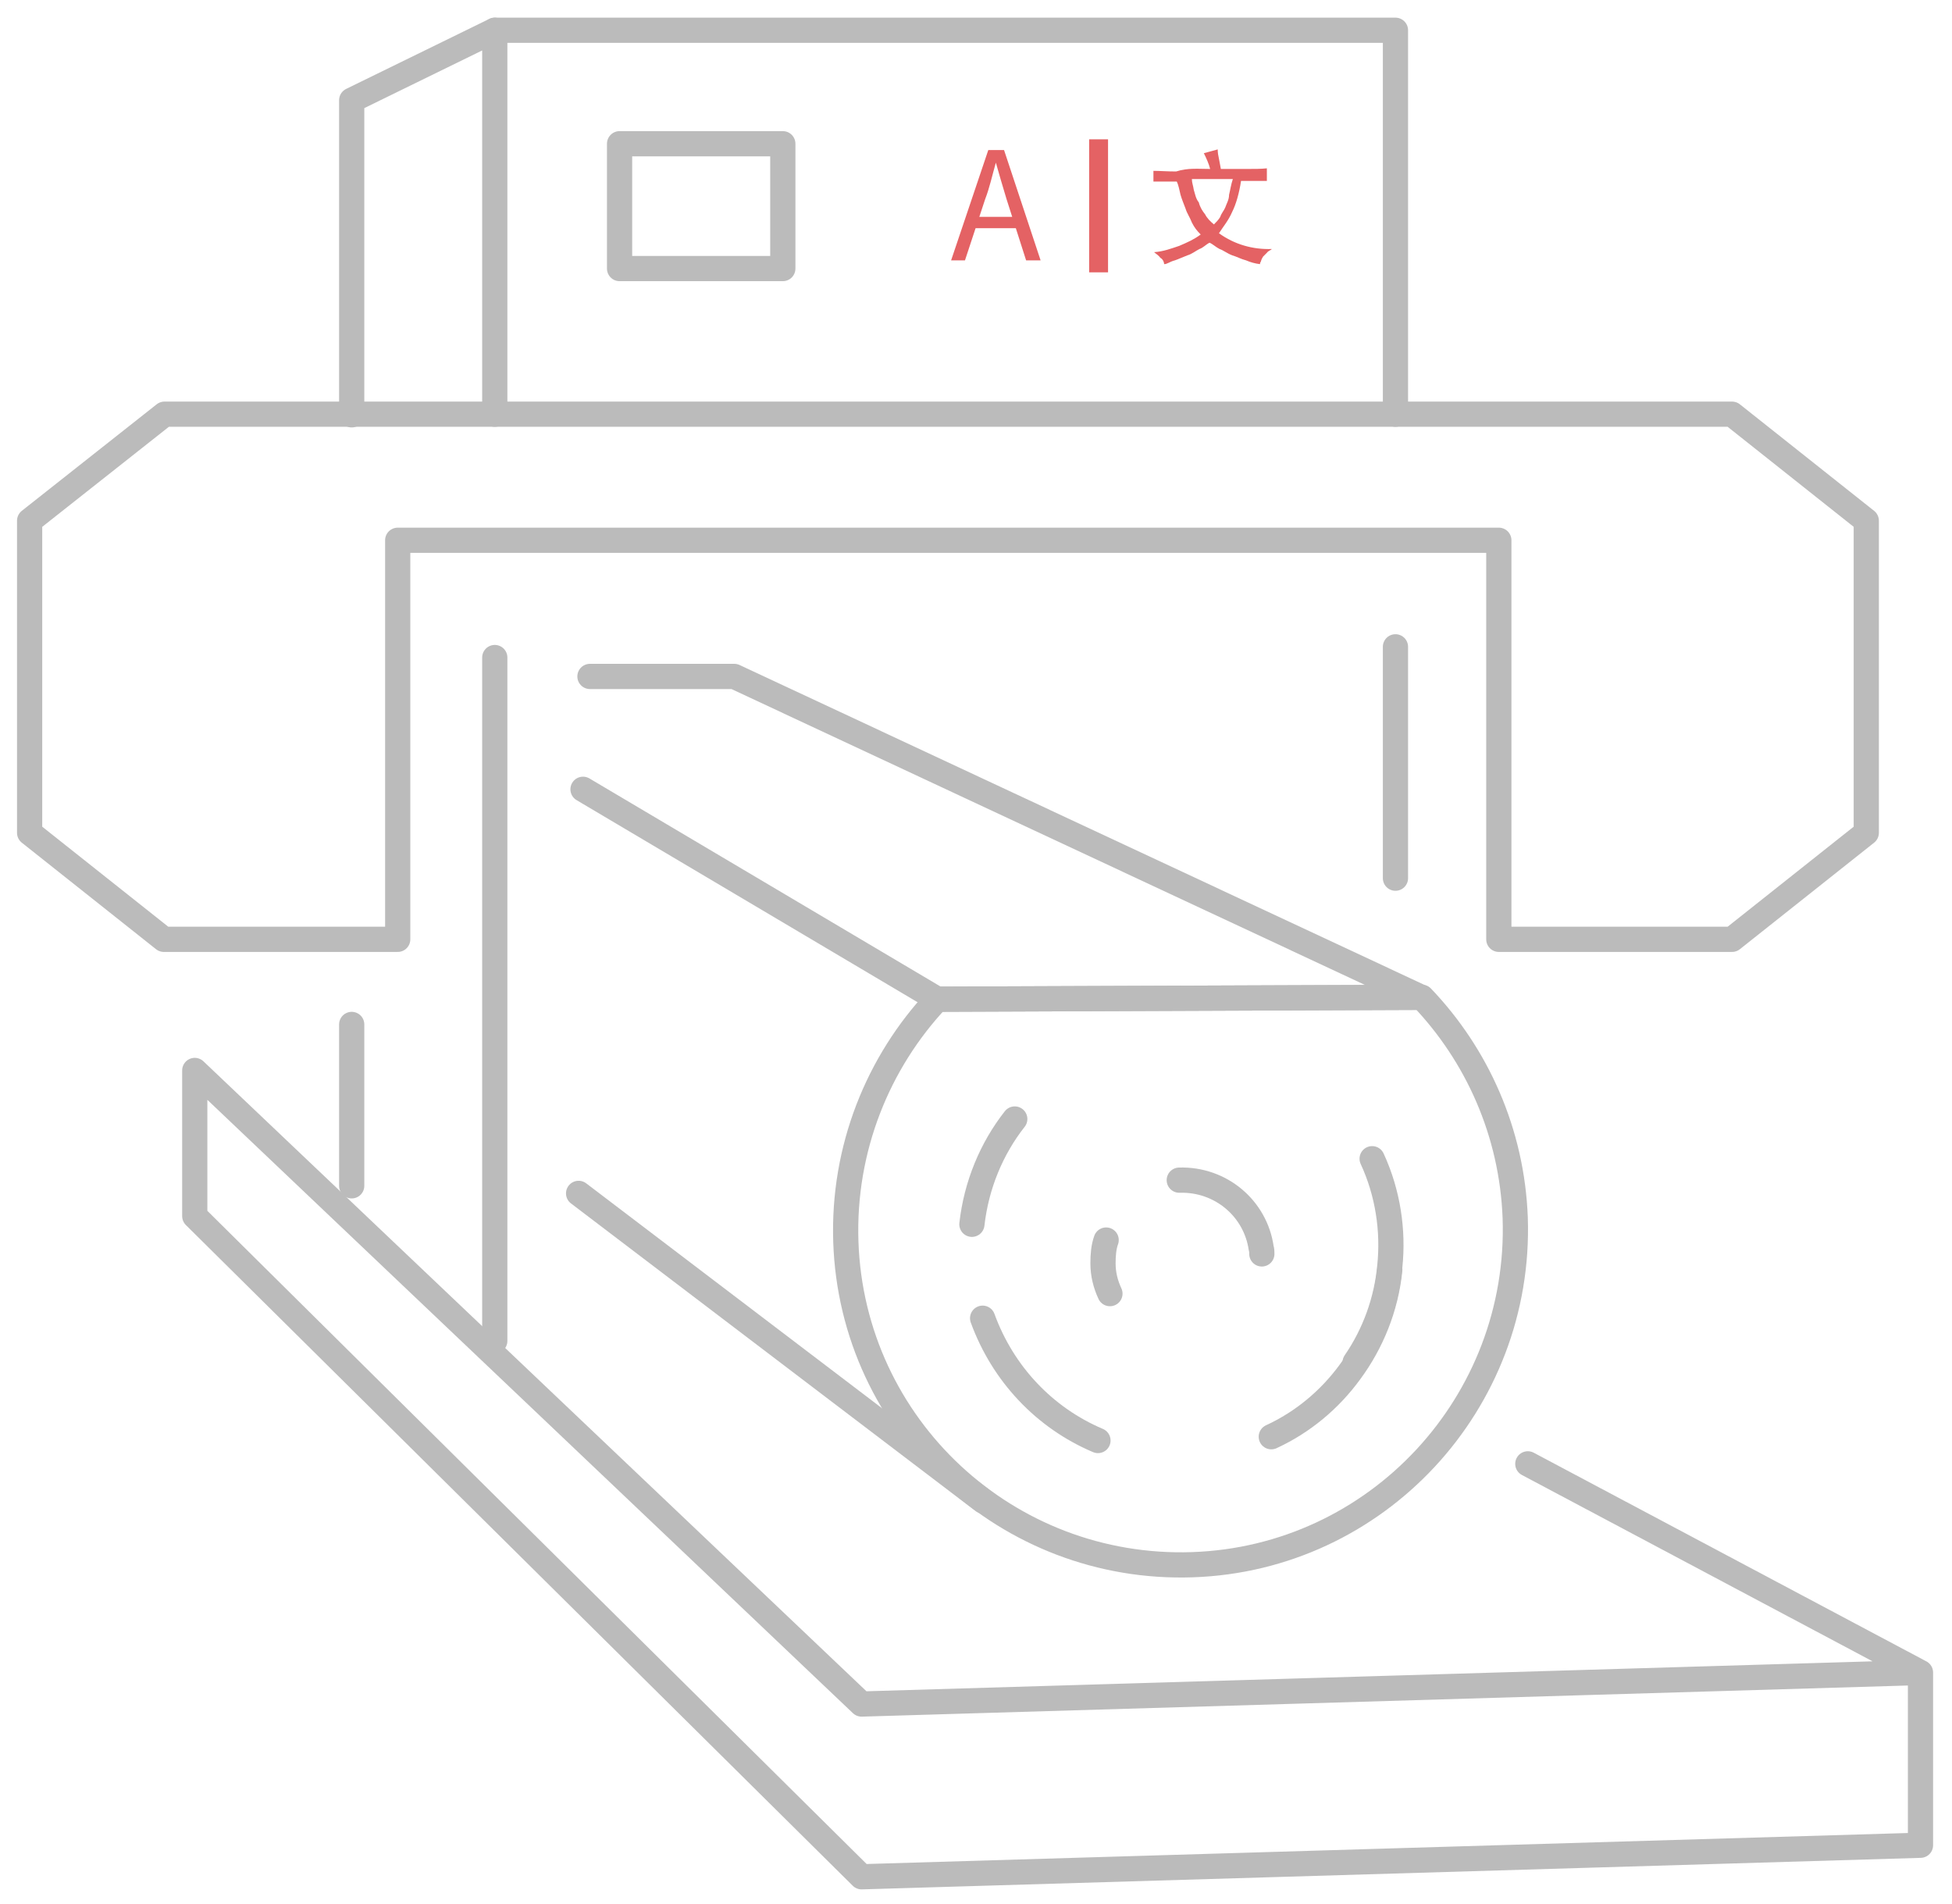
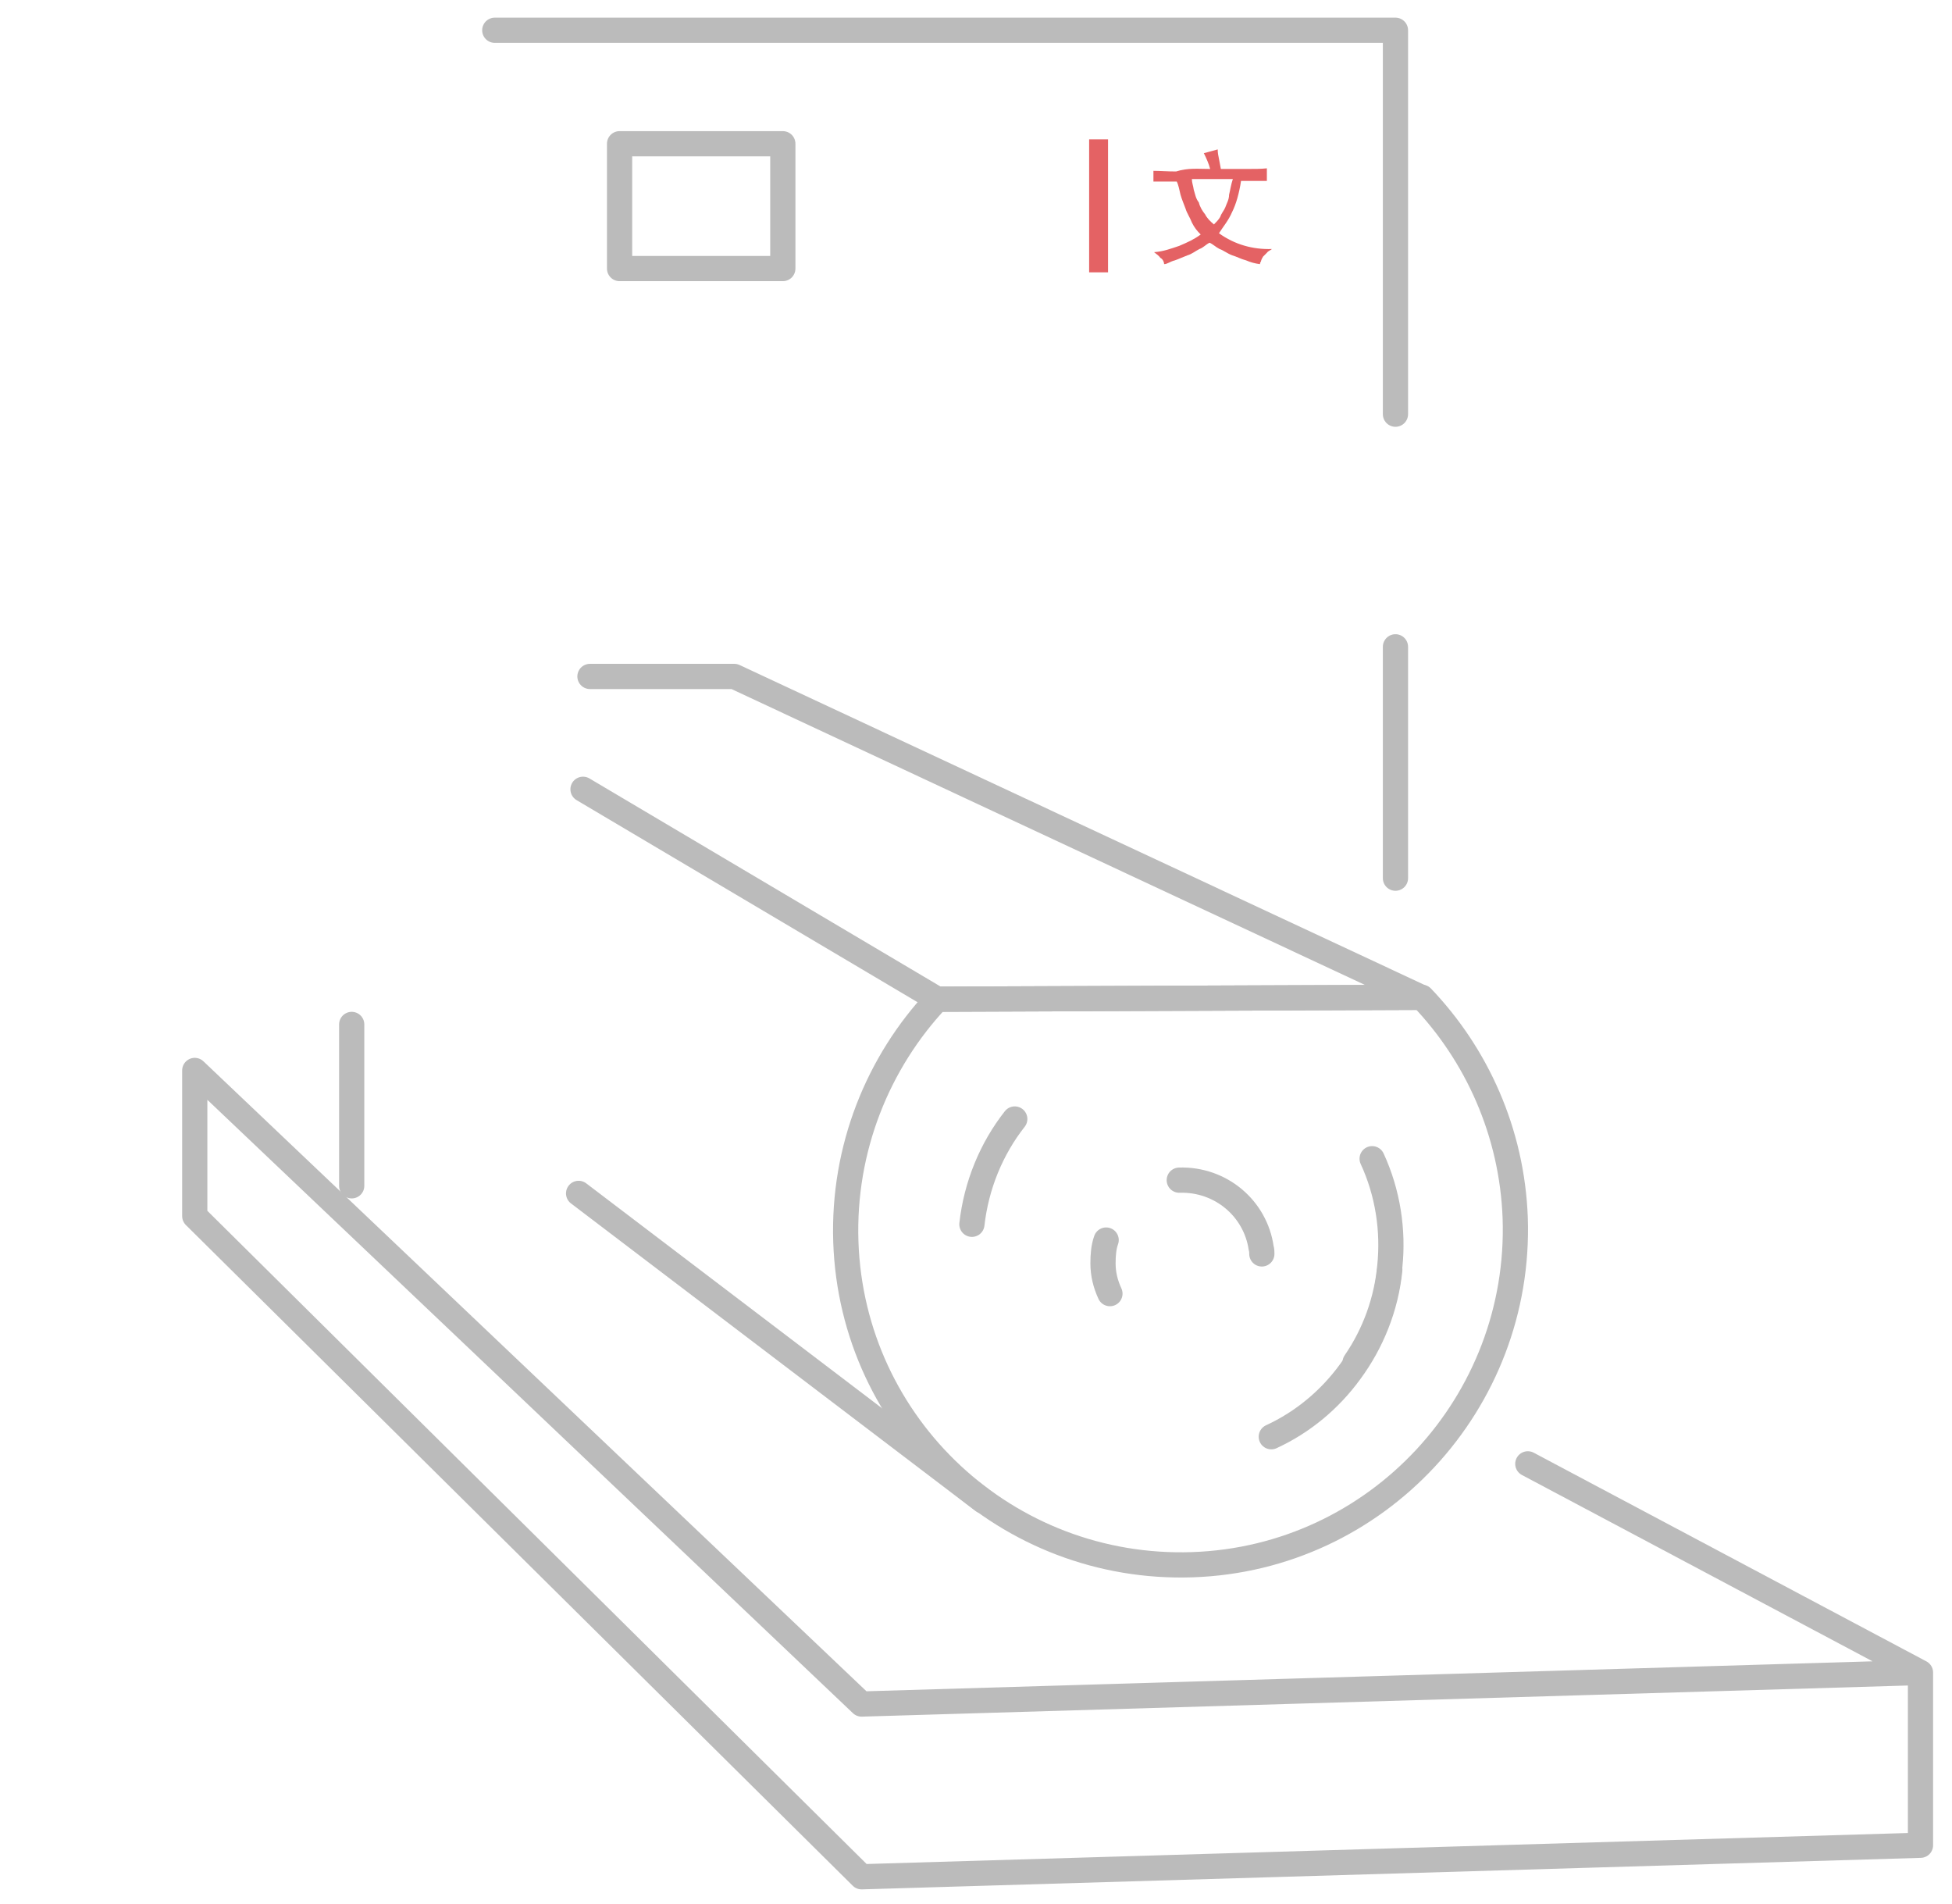
<svg xmlns="http://www.w3.org/2000/svg" version="1.1" id="Layer_1" x="0px" y="0px" viewBox="0 0 309.7 302" style="enable-background:new 0 0 309.7 302;" xml:space="preserve">
  <style type="text/css">
	.st0{fill:none;stroke:#BBBBBB;stroke-width:4;stroke-linecap:round;stroke-linejoin:round;stroke-miterlimit:10;}
	.st1{fill:#E46264;}
	.st2{fill:none;stroke:#E46264;stroke-width:3;stroke-miterlimit:10;}
</style>
-   <polygon class="st0" points="237.8,85.7 237.8,149 274.8,149 296.1,132.1 296.1,82.6 296.1,82.6 274.8,65.7 26.1,65.7 4.7,82.6   4.7,82.6 4.7,132.1 26,149 63.1,149 63.1,85.7 " />
-   <line class="st0" x1="78.5" y1="212.7" x2="78.5" y2="104.3" />
  <line class="st0" x1="55.8" y1="188.1" x2="55.8" y2="162.5" />
-   <polyline class="st0" points="78.5,65.7 78.5,4.8 55.8,15.9 55.8,65.8 " />
  <line class="st0" x1="221.4" y1="139.3" x2="221.4" y2="102.6" />
  <polyline class="st0" points="221.4,65.7 221.4,4.8 78.5,4.8 " />
  <polyline class="st0" points="304.7,265.3 136.7,270.3 30.9,169.8 30.9,192.9 136.7,297.7 304.7,292.7 304.7,265.3 242.4,232.2 " />
  <path class="st0" d="M240.4,193.2c1,29.3-21.9,54-51.2,55c-29.4,1-54-21.9-55-51.2c-0.5-14.8,5.1-28.5,14.5-38.5l76.9-0.3  C234.3,167.3,239.9,179.6,240.4,193.2z" />
  <path class="st0" d="M201.7,227.9c5-2.3,9.3-5.9,12.5-10.3c3.4-4.6,5.7-10.2,6.3-16.2" />
  <path class="st0" d="M215,216.1c3.1-4.5,5-9.8,5.5-15.2c0.6-5.7-0.3-11.7-2.8-17.1" />
  <path class="st0" d="M161,177.5c-3.7,4.7-6.1,10.5-6.8,16.7" />
-   <path class="st0" d="M174.2,228.5c-8.5-3.6-15.1-10.6-18.3-19.4" />
  <path class="st0" d="M176.1,205.2c-0.7-1.5-1.1-3.1-1.1-4.8c0-1.3,0.1-2.6,0.5-3.7" />
  <path class="st0" d="M200.2,198.9c0-0.3,0-0.6-0.1-0.9c-0.9-6.3-6.4-11-13-10.8" />
  <polyline class="st0" points="93.6,107.3 116.5,107.3 225.5,158.2 148.7,158.5 92.5,125.2 " />
  <line class="st0" x1="156" y1="238.1" x2="91.8" y2="189.3" />
  <rect x="98.3" y="22.8" class="st0" width="25.9" height="19.8" />
  <g>
    <g>
-       <path class="st1" d="M156.8,23.8h2.5l5.8,17.5h-2.3l-3.1-9.7c-0.6-2-1.2-4-1.7-5.8h0c-0.6,2.1-1,4-1.7,5.8l-3.2,9.7h-2.2    L156.8,23.8z M153.9,34.4h8.2v1.8h-8.2V34.4z" />
-     </g>
+       </g>
    <g>
      <path class="st1" d="M192,26.8c-0.2-0.8-0.6-1.7-1-2.5l2.2-0.6c0,0.6,0.1,1,0.2,1.5c0.1,0.6,0.2,1,0.3,1.6c1.6,0,3.1,0,4.2,0    c1.1,0,2.2,0,3.1-0.1v2c-0.6,0-1.2,0-1.9,0c-0.6,0-1.4,0-2.2,0c-0.3,2-0.8,3.7-1.4,4.9c-0.6,1.4-1.4,2.3-2.1,3.4    c2.5,1.8,5.4,2.6,8.4,2.5c-0.2,0.2-0.6,0.3-0.8,0.6c-0.2,0.2-0.3,0.3-0.6,0.6c-0.1,0.2-0.2,0.3-0.3,0.6c0,0.2-0.2,0.3-0.2,0.6    c-0.8-0.1-1.5-0.3-2.2-0.6c-0.8-0.2-1.5-0.6-2.2-0.8c-0.8-0.3-1.4-0.8-2-1c-0.6-0.3-1.1-0.8-1.6-1c-0.6,0.3-1,0.8-1.6,1    c-0.6,0.3-1.2,0.8-1.9,1c-0.8,0.3-1.4,0.6-2,0.8c-0.8,0.2-1.2,0.6-1.7,0.6c0-0.3-0.2-0.8-0.6-1c-0.2-0.3-0.6-0.6-1-0.9    c1.5-0.1,2.8-0.6,4-1c1.4-0.6,2.3-1,3.4-1.8c-0.6-0.6-1-1.1-1.4-1.9c-0.3-0.8-0.8-1.5-1-2.2c-0.3-0.8-0.6-1.5-0.8-2.2    c-0.2-0.8-0.3-1.5-0.6-2.1c-0.8,0-1.4,0-2,0c-0.6,0-1.2,0-1.7,0v-1.7c1,0,2.2,0.1,3.6,0.1C188.5,26.6,190.1,26.8,192,26.8z     M189.1,28.4c0,0.6,0.2,1,0.3,1.7c0.2,0.6,0.3,1.4,0.8,2c0.2,0.8,0.6,1.4,1,1.9c0.3,0.6,0.8,1.1,1.4,1.6c0.3-0.3,0.8-0.8,1-1.2    c0.2-0.6,0.6-1,0.8-1.5c0.2-0.6,0.6-1.2,0.6-2c0.2-0.8,0.3-1.6,0.6-2.5h-6.6l0,0L189.1,28.4L189.1,28.4z" />
    </g>
    <line class="st2" x1="174.3" y1="22.1" x2="174.3" y2="43.2" />
  </g>
</svg>